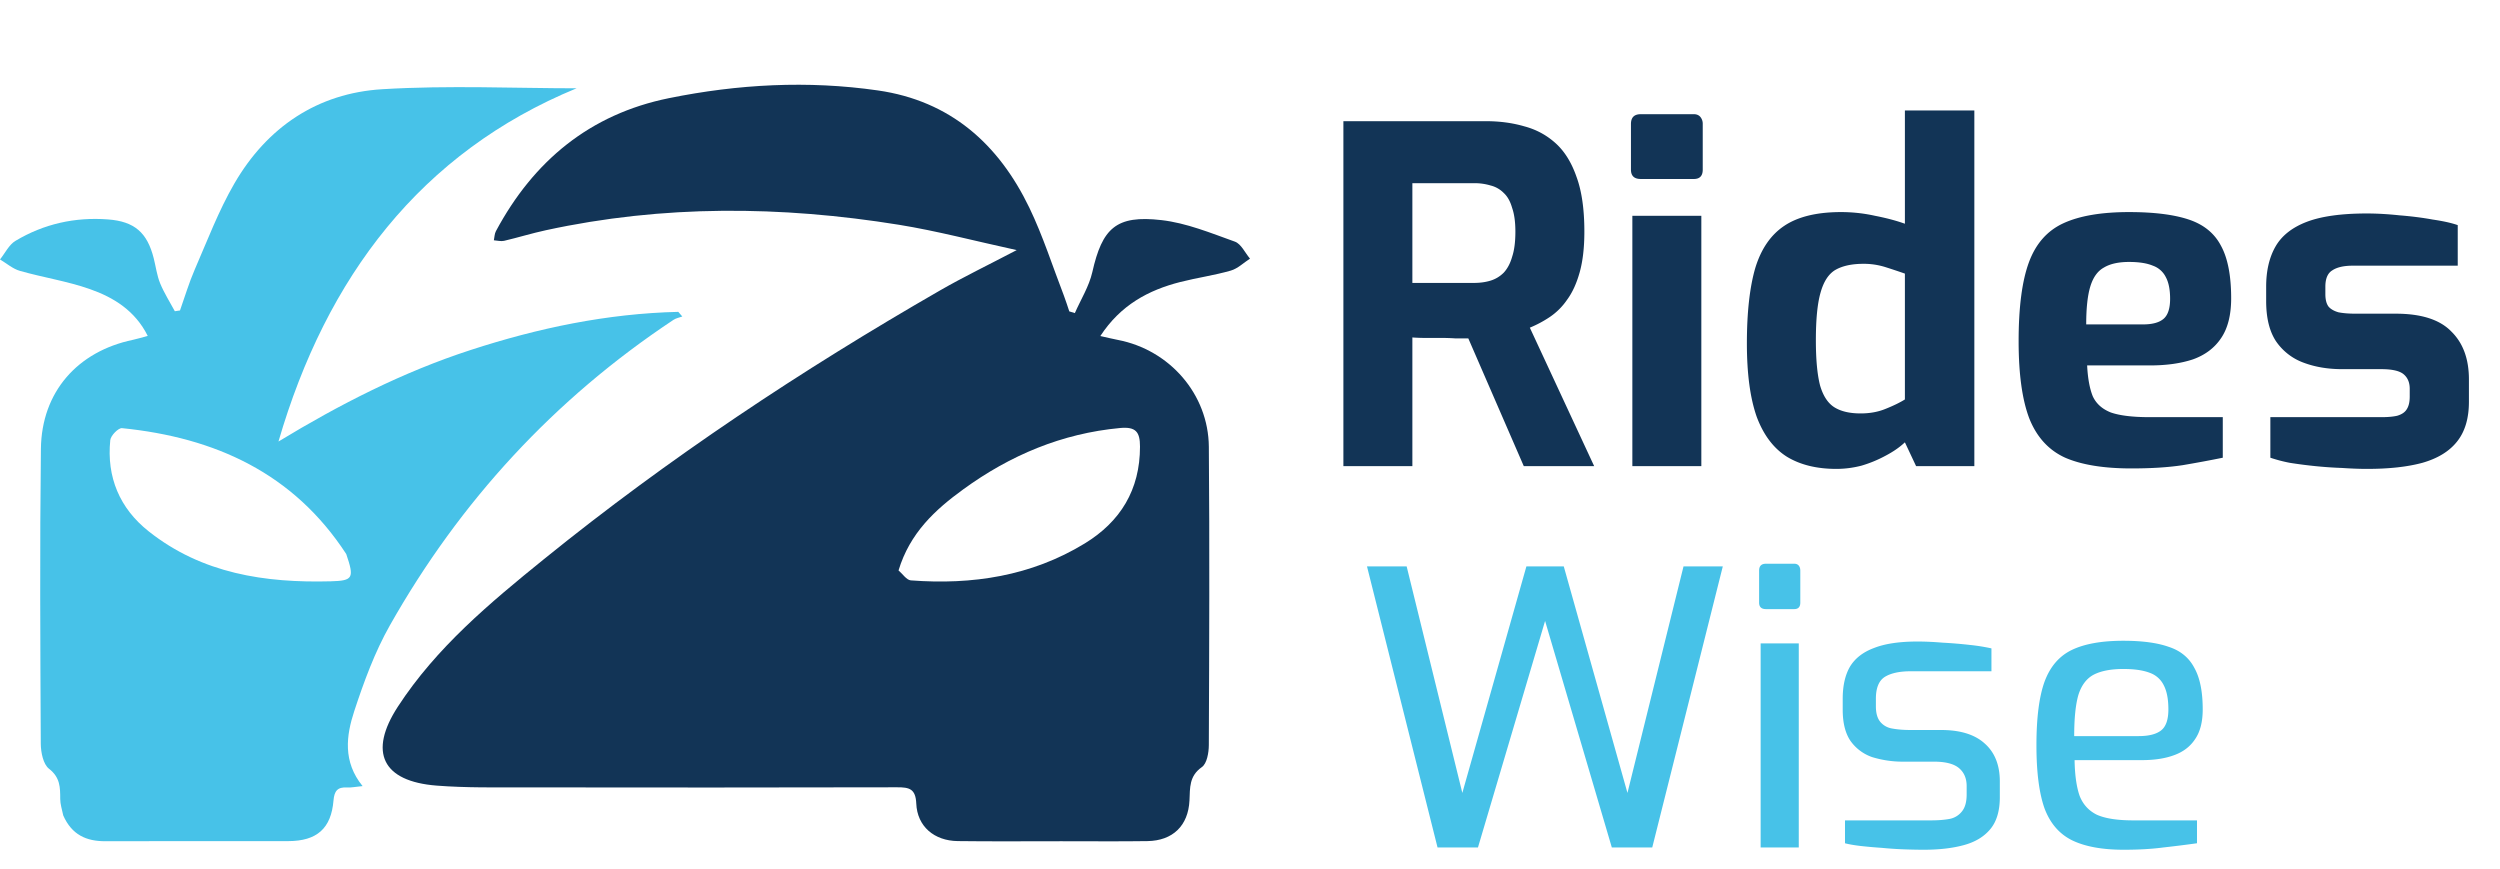
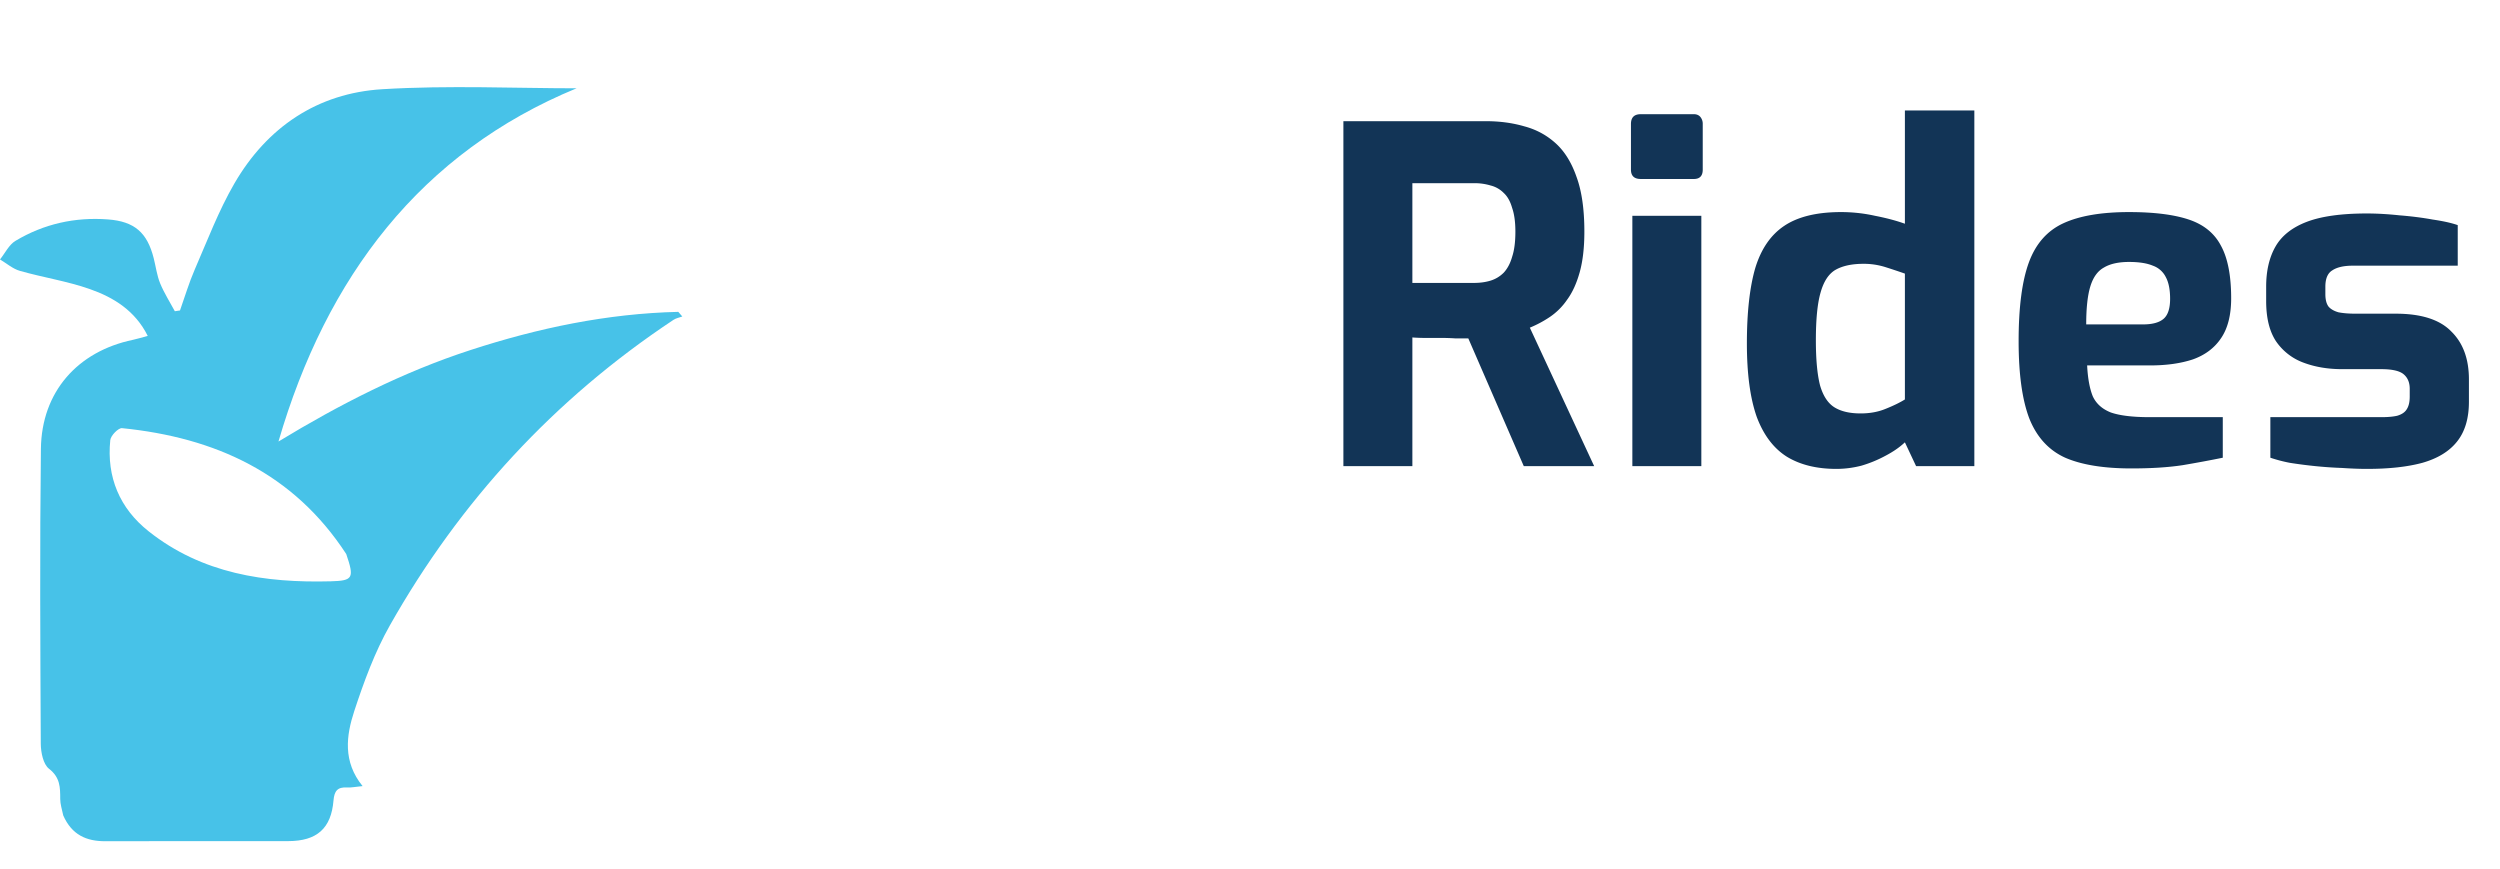
<svg xmlns="http://www.w3.org/2000/svg" width="118" height="41" fill="none">
-   <path d="M50.088 39.706c-1.683 0-3.284.014-4.885-.007-1.107-.014-1.91-.691-1.955-1.77-.029-.705-.336-.77-.905-.769-5.834.014-11.67.013-17.504.005-1.41-.002-2.825.025-4.229-.084-2.563-.2-3.228-1.576-1.833-3.723 1.818-2.795 4.348-4.902 6.9-6.968 5.874-4.755 12.154-8.92 18.7-12.686 1.101-.633 2.248-1.185 3.611-1.899-1.992-.434-3.762-.905-5.561-1.196-5.564-.897-11.127-.945-16.662.258-.663.143-1.312.345-1.971.5-.151.035-.322-.014-.484-.025.03-.144.03-.306.097-.431 1.776-3.317 4.438-5.52 8.16-6.276 3.262-.663 6.562-.843 9.87-.366 3.418.492 5.695 2.525 7.147 5.534.645 1.338 1.097 2.768 1.634 4.158.093.242.168.491.252.737l.263.08c.281-.642.67-1.259.823-1.929.47-2.081 1.123-2.705 3.259-2.46 1.182.134 2.335.61 3.47 1.016.297.106.48.527.715.803-.301.194-.579.47-.909.565-.78.224-1.591.337-2.38.537-1.508.385-2.816 1.085-3.776 2.551.343.076.586.137.832.184 2.436.47 4.27 2.559 4.29 5.044.038 4.694.019 9.39-.001 14.084-.002.356-.09.868-.33 1.035-.604.424-.555.977-.583 1.572-.057 1.195-.79 1.902-1.985 1.92-1.329.02-2.659.005-4.07.006zM42.41 26.924c.194.163.377.454.582.47 2.9.22 5.682-.203 8.203-1.74 1.689-1.03 2.613-2.536 2.613-4.57 0-.697-.194-.951-.94-.882-2.75.256-5.187 1.286-7.397 2.891-1.329.965-2.523 2.057-3.06 3.831z" fill="#123456" />
  <path d="M2.986 38.492c-.065-.3-.142-.538-.143-.776-.001-.545.001-1.019-.528-1.429-.275-.213-.387-.776-.39-1.182-.023-4.642-.05-9.284.006-13.925.033-2.68 1.727-4.595 4.348-5.141.209-.044.413-.11.694-.184-.595-1.193-1.61-1.817-2.734-2.211-1.068-.375-2.206-.547-3.298-.858-.338-.096-.629-.355-.941-.54.24-.297.422-.693.73-.877 1.338-.801 2.808-1.13 4.368-1.012 1.245.094 1.851.615 2.158 1.835.1.394.15.808.302 1.18.188.458.459.88.694 1.318l.244-.036c.23-.646.424-1.307.697-1.934.594-1.365 1.124-2.772 1.867-4.054 1.543-2.663 3.925-4.27 6.986-4.455 3.15-.191 6.32-.043 9.167-.043-7.353 3.033-11.807 8.9-14.069 16.672 2.899-1.759 5.873-3.281 9.072-4.32 3.186-1.037 6.44-1.721 9.8-1.8l.189.219c-.14.051-.296.078-.417.159-5.621 3.729-10.072 8.56-13.385 14.419-.714 1.263-1.226 2.66-1.681 4.045-.38 1.157-.547 2.386.392 3.542-.322.03-.529.077-.733.065-.447-.026-.601.16-.639.612-.109 1.324-.786 1.917-2.134 1.92-2.877.005-5.754-.008-8.631.005-.9.004-1.586-.3-1.99-1.214zm13.357-12.341c-2.492-3.825-6.2-5.501-10.584-5.942-.172-.018-.532.35-.554.565-.177 1.749.444 3.22 1.81 4.303 2.519 1.999 5.496 2.443 8.596 2.361 1.059-.028 1.119-.152.732-1.287z" fill="#47C2E8" />
  <path d="M63.408 22V5.72h6.732c.645 0 1.247.08 1.804.242.557.147 1.049.41 1.474.792.425.381.755.91.99 1.584.25.675.374 1.54.374 2.596 0 .748-.073 1.386-.22 1.914-.147.528-.345.96-.594 1.298a3.068 3.068 0 01-.814.814 5.373 5.373 0 01-.946.506L75.244 22h-3.322l-2.618-6.028h-.616a10.03 10.03 0 00-.682-.022h-.704a8.21 8.21 0 01-.638-.022V22h-3.256zm3.256-8.646h2.904c.293 0 .557-.037.792-.11.235-.073.44-.198.616-.374.176-.19.308-.44.396-.748.103-.308.154-.704.154-1.188 0-.455-.051-.829-.154-1.122-.088-.308-.22-.543-.396-.704a1.305 1.305 0 00-.616-.352 2.65 2.65 0 00-.792-.11h-2.904v4.708zm10.779-4.906c-.308 0-.462-.147-.462-.44V5.852c0-.308.154-.462.462-.462h2.508c.132 0 .235.044.308.132a.5.5 0 01.11.33v2.156c0 .293-.14.44-.418.44h-2.508zM77.047 22V10.186h3.256V22h-3.256zm9.63.132c-.924 0-1.702-.19-2.332-.572-.63-.396-1.108-1.027-1.43-1.892-.308-.88-.462-2.031-.462-3.454 0-1.467.132-2.655.396-3.564.278-.91.74-1.577 1.386-2.002.645-.425 1.532-.638 2.662-.638.542 0 1.078.059 1.606.176.528.103.997.227 1.408.374V5.214h3.278V22h-2.75l-.528-1.122c-.25.235-.558.447-.924.638a5.84 5.84 0 01-1.122.462 4.716 4.716 0 01-1.188.154zm1.144-2.618c.44 0 .836-.073 1.188-.22.366-.147.667-.293.902-.44v-5.94a34.231 34.231 0 00-.924-.308 3.39 3.39 0 00-1.034-.154c-.543 0-.983.095-1.32.286-.323.19-.558.55-.704 1.078-.147.513-.22 1.261-.22 2.244 0 .91.066 1.62.198 2.134.146.499.374.843.682 1.034.308.19.718.286 1.232.286zm12.782 2.596c-1.305 0-2.347-.169-3.124-.506-.777-.352-1.342-.968-1.694-1.848-.337-.88-.506-2.097-.506-3.652 0-1.599.161-2.838.484-3.718.323-.88.865-1.496 1.628-1.848.763-.352 1.797-.528 3.102-.528 1.173 0 2.112.117 2.816.352.704.235 1.21.645 1.518 1.232.323.587.484 1.415.484 2.486 0 .792-.161 1.423-.484 1.892-.308.455-.748.785-1.32.99-.572.19-1.247.286-2.024.286h-2.97c.03.601.117 1.085.264 1.452.161.352.447.609.858.77.425.147 1.034.22 1.826.22h3.454v1.914c-.572.117-1.203.235-1.892.352-.675.103-1.481.154-2.42.154zm-2.134-6.798h2.684c.44 0 .763-.088.968-.264.205-.176.308-.491.308-.946 0-.425-.066-.763-.198-1.012a1.083 1.083 0 00-.616-.55c-.279-.117-.653-.176-1.122-.176-.499 0-.895.088-1.188.264-.293.161-.506.455-.638.88s-.198 1.027-.198 1.804zm13.268 6.82c-.366 0-.762-.015-1.188-.044-.425-.015-.85-.044-1.276-.088a21.687 21.687 0 01-1.188-.154 6.931 6.931 0 01-.924-.242V19.69h5.236c.308 0 .558-.022.748-.066.206-.059.352-.154.44-.286.103-.147.154-.352.154-.616v-.374c0-.293-.095-.52-.286-.682-.19-.161-.542-.242-1.056-.242h-1.848c-.674 0-1.283-.103-1.826-.308a2.698 2.698 0 01-1.298-1.012c-.308-.47-.462-1.1-.462-1.892v-.682c0-.748.147-1.379.44-1.892.294-.513.785-.902 1.474-1.166.69-.264 1.636-.396 2.838-.396.484 0 .998.03 1.54.088.558.044 1.078.11 1.562.198.499.073.895.161 1.188.264v1.914h-4.95c-.425 0-.748.073-.968.22-.22.132-.33.389-.33.77v.352c0 .264.052.462.154.594.103.117.257.205.462.264.22.044.492.066.814.066h1.892c1.203 0 2.076.279 2.618.836.558.543.836 1.298.836 2.266v1.056c0 .792-.19 1.423-.572 1.892-.366.455-.909.785-1.628.99-.704.19-1.569.286-2.596.286z" fill="#123456" />
-   <path d="M67.852 40l-3.33-13.266h1.872l2.628 10.692 3.024-10.692h1.764l3.006 10.692 2.646-10.692h1.854L77.986 40h-1.908l-3.15-10.692L69.76 40h-1.908zm15.502-11.25c-.216 0-.324-.102-.324-.306v-1.512c0-.216.108-.324.324-.324h1.332c.096 0 .168.03.216.09.048.06.072.138.072.234v1.512c0 .204-.096.306-.288.306h-1.332zM83.102 40v-9.63h1.8V40h-1.8zm7.69.108c-.252 0-.552-.006-.9-.018a17.472 17.472 0 01-1.08-.072c-.36-.024-.696-.054-1.008-.09-.3-.036-.54-.078-.72-.126v-1.08h4.05c.348 0 .648-.024.9-.072a.96.96 0 00.576-.36c.144-.18.216-.444.216-.792v-.396c0-.36-.12-.642-.36-.846-.24-.204-.636-.306-1.188-.306h-1.404a4.893 4.893 0 01-1.512-.216 2.08 2.08 0 01-1.026-.774c-.24-.36-.36-.846-.36-1.458v-.522c0-.612.114-1.116.342-1.512.24-.396.618-.69 1.134-.882.516-.204 1.2-.306 2.052-.306.36 0 .756.018 1.188.054.444.024.876.06 1.296.108a8.9 8.9 0 011.008.162v1.08H90.18c-.528 0-.936.09-1.224.27-.276.18-.414.522-.414 1.026v.36c0 .312.066.552.198.72a.907.907 0 00.558.324c.252.048.546.072.882.072h1.44c.912 0 1.602.216 2.07.648.468.42.702 1.014.702 1.782v.738c0 .648-.15 1.152-.45 1.512-.3.36-.72.612-1.26.756-.528.144-1.158.216-1.89.216zm9.45 0c-1.02 0-1.836-.15-2.448-.45-.6-.3-1.032-.804-1.296-1.512-.252-.72-.378-1.71-.378-2.97 0-1.284.126-2.28.378-2.988.264-.72.696-1.224 1.296-1.512.6-.288 1.41-.432 2.43-.432.888 0 1.602.096 2.142.288.552.18.954.51 1.206.99.264.468.396 1.122.396 1.962 0 .588-.12 1.056-.36 1.404-.228.348-.558.6-.99.756-.42.156-.924.234-1.512.234H97.92c.012.696.09 1.254.234 1.674.156.408.426.708.81.9.396.18.972.27 1.728.27h3.006v1.08c-.516.072-1.044.138-1.584.198-.54.072-1.164.108-1.872.108zm-2.34-5.364h3.042c.48 0 .834-.09 1.062-.27.228-.18.342-.51.342-.99s-.072-.858-.216-1.134a1.167 1.167 0 00-.666-.594c-.312-.12-.726-.18-1.242-.18-.588 0-1.056.09-1.404.27-.336.18-.576.498-.72.954-.132.456-.198 1.104-.198 1.944z" fill="#47C2E8" />
</svg>